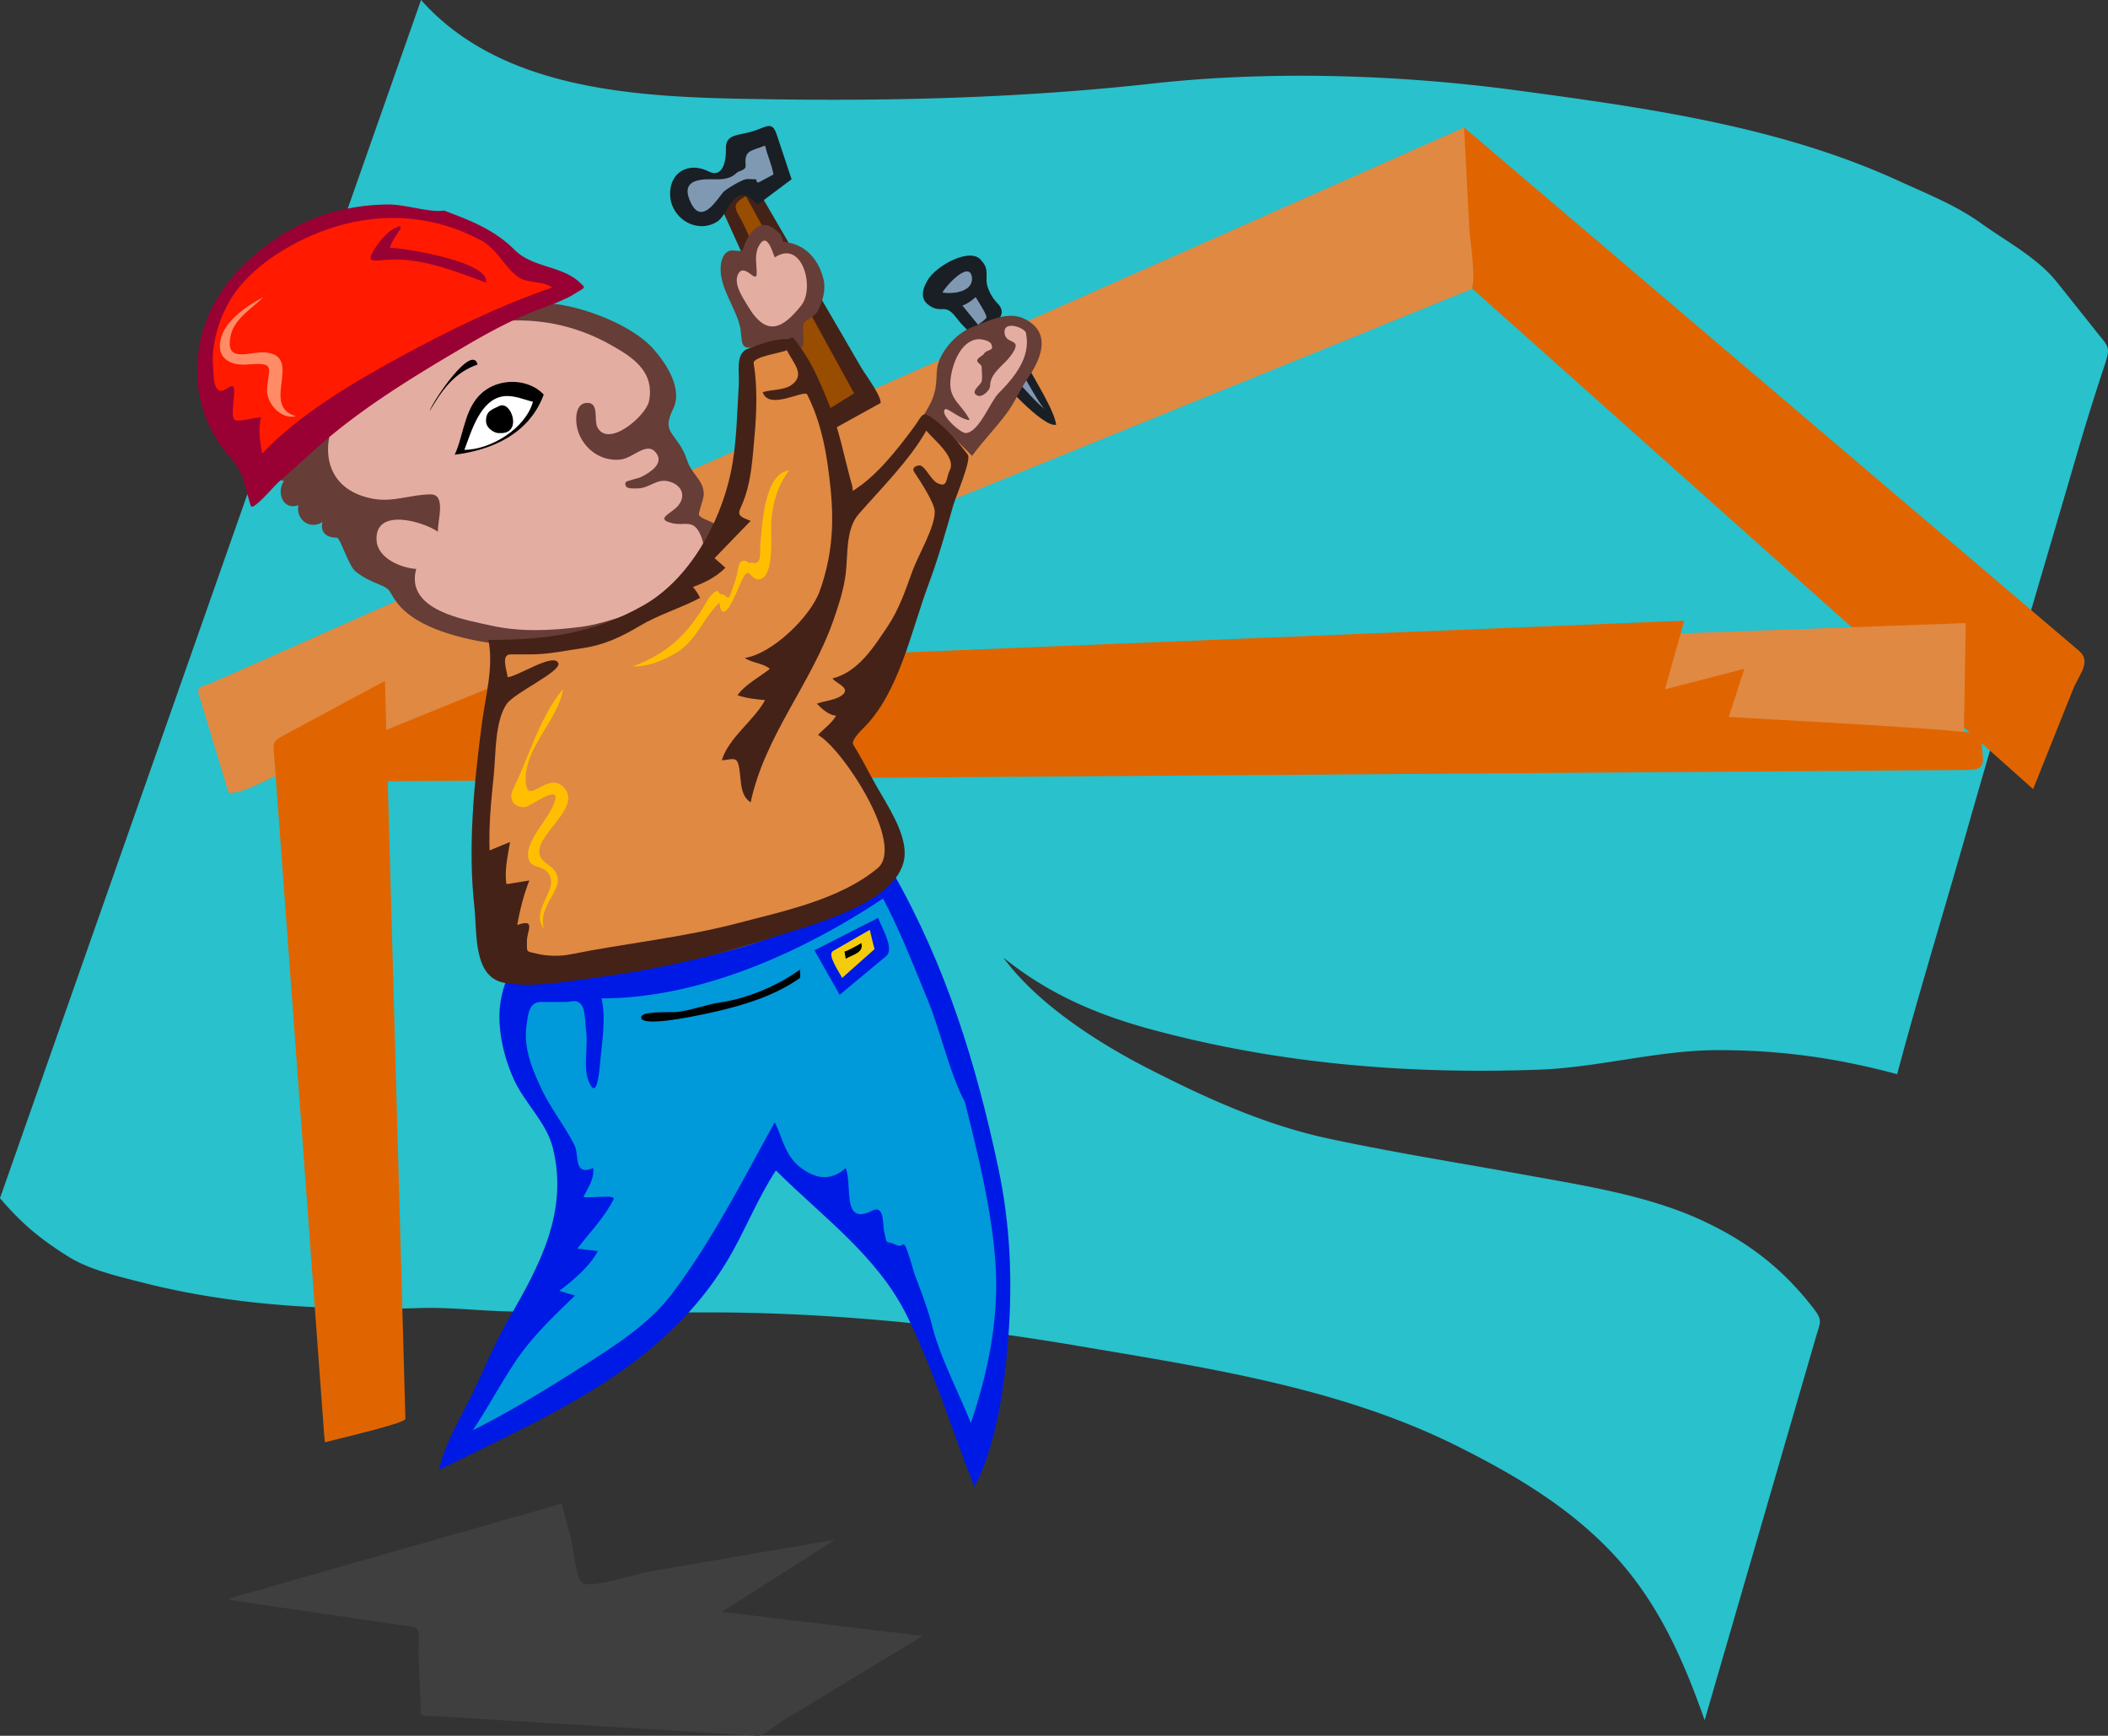
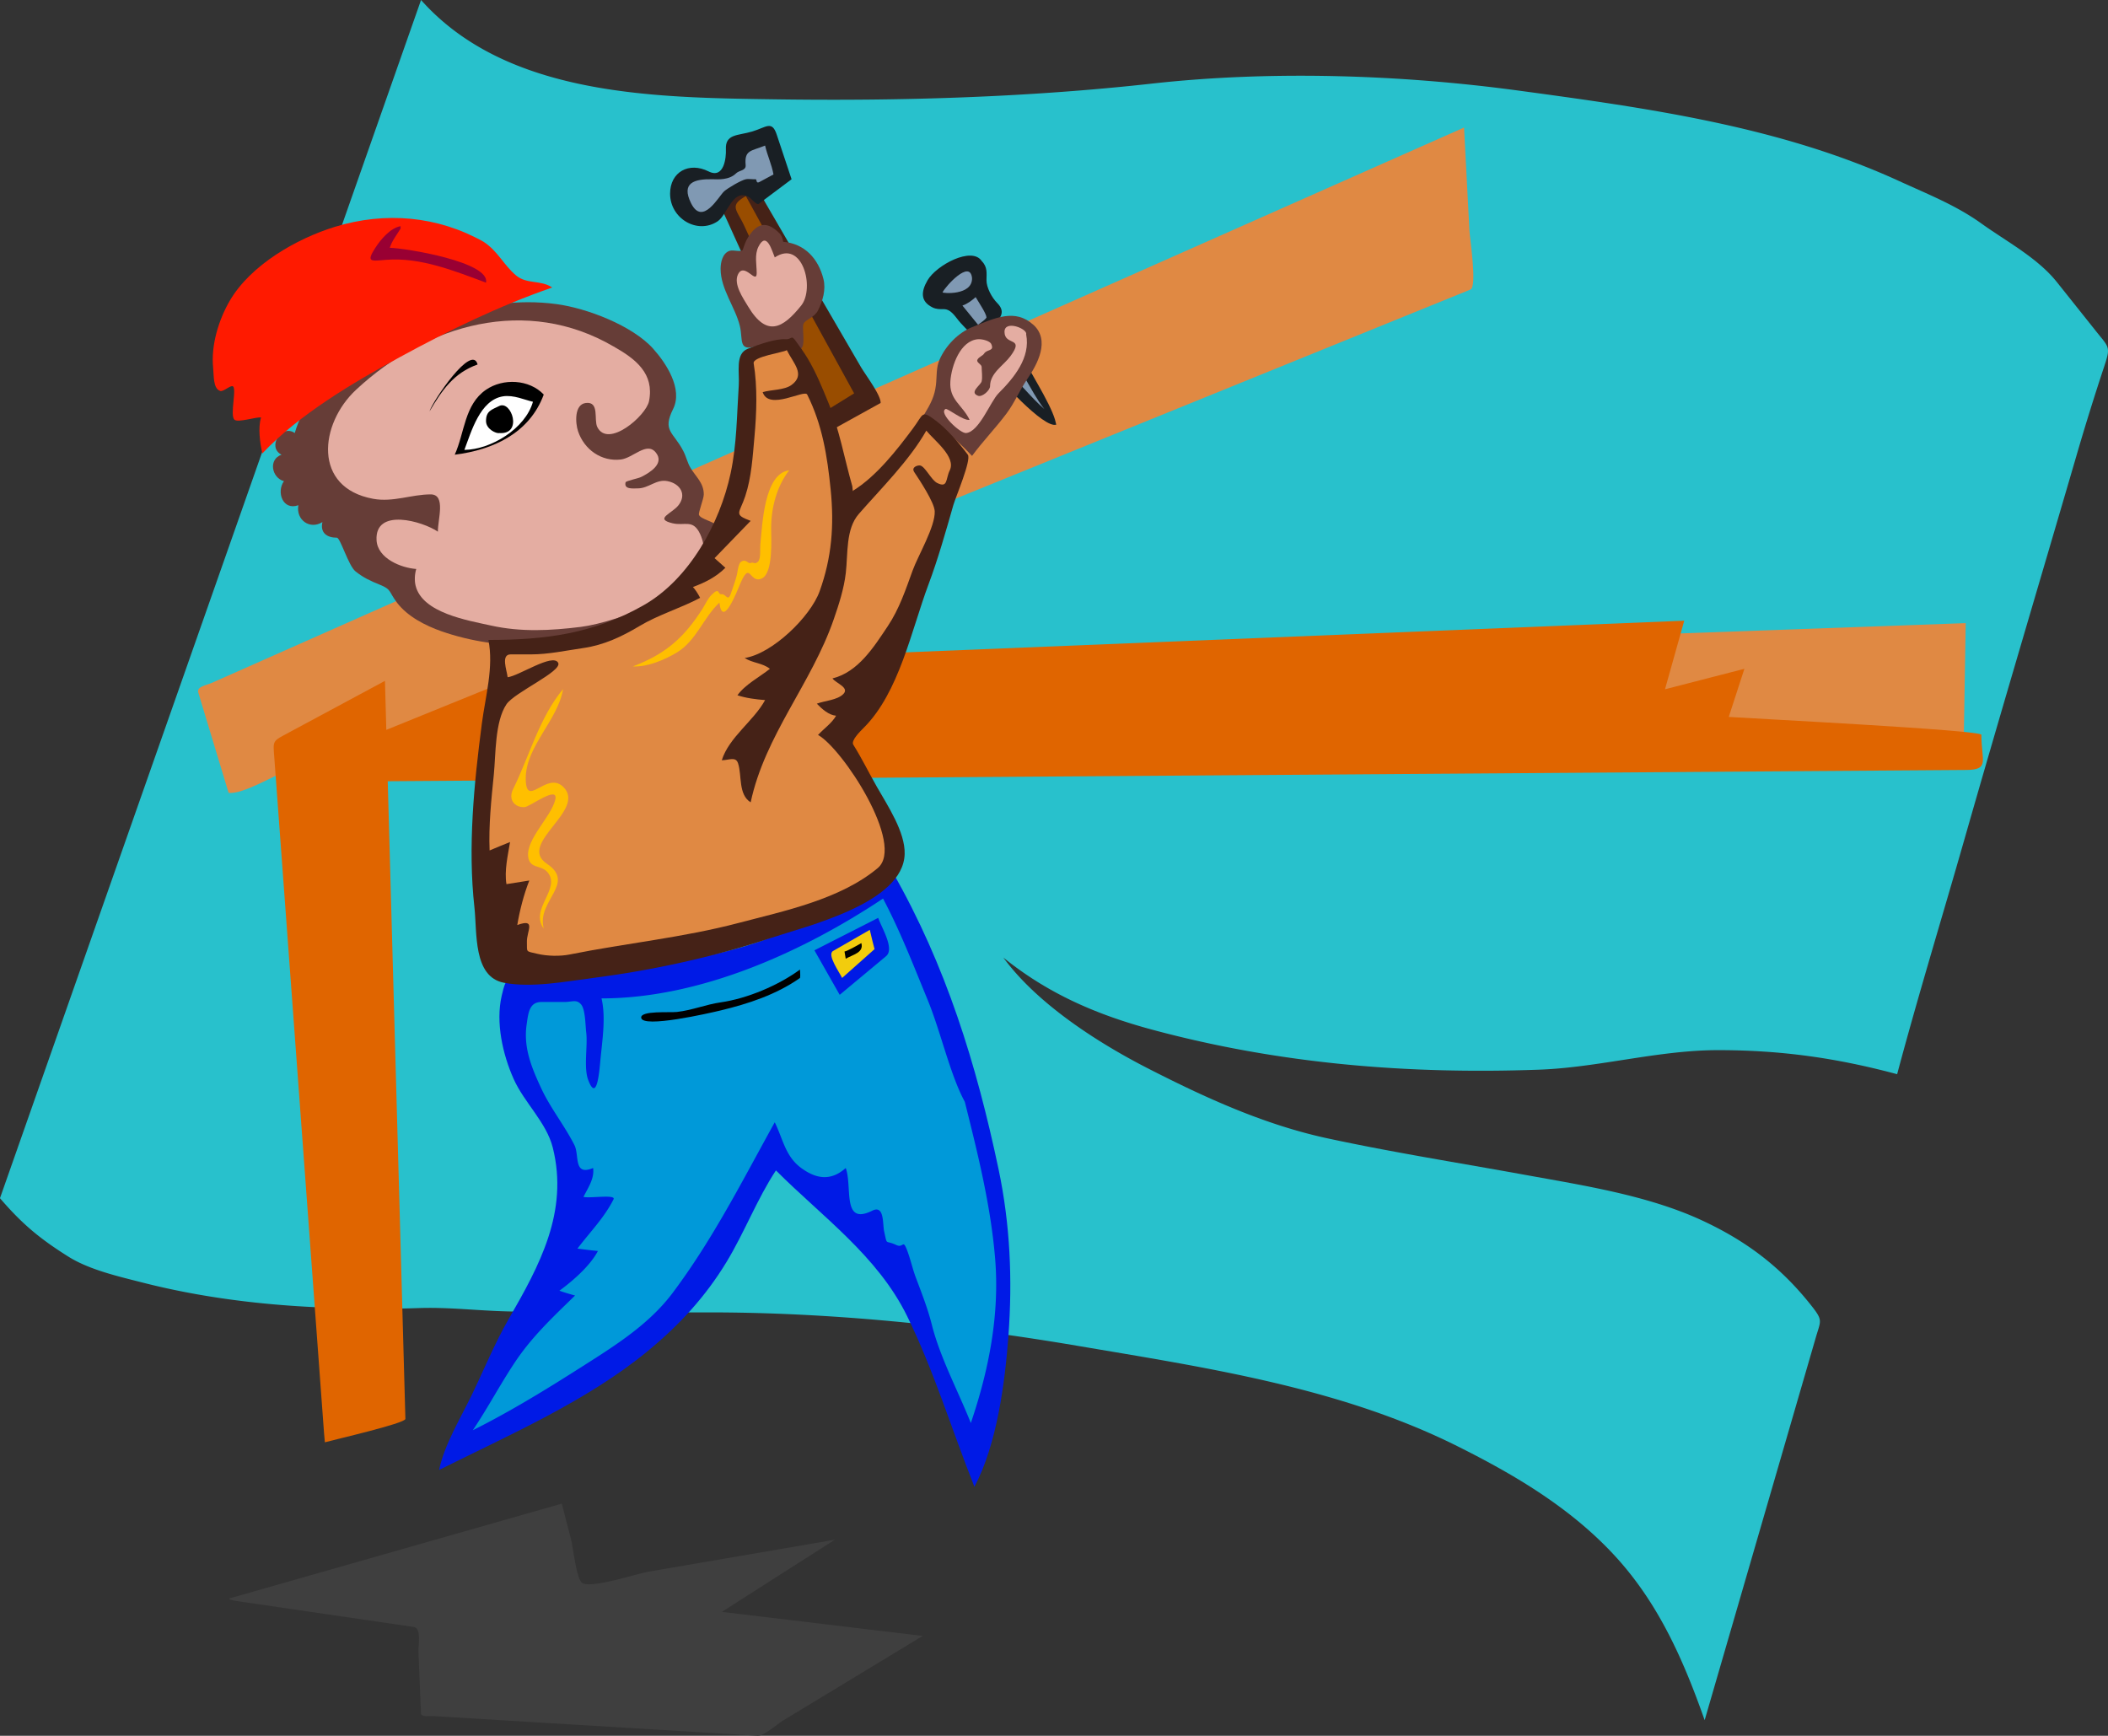
<svg xmlns="http://www.w3.org/2000/svg" viewBox="0 0 400.004 329.404">
  <rect x="0" y="0" width="400.004" height="329.404" fill="#333333" stroke="none" />
  <path d="M0 227.37L53.962 73.8 79.896 0c16.266 18.291 44.448 18.52 67.158 18.849 23.755.345 47.867-.357 71.483-2.979 22.636-2.513 47.146-1.722 69.705 1.334 24.417 3.307 49.535 6.79 72.121 17.153 5.405 2.48 10.786 4.586 15.611 8.052 4.803 3.45 10.645 6.499 14.357 11.157l7.439 9.336c2.413 3.029 2.773 2.861 1.544 6.553a475.073 475.073 0 00-5.334 17.154c-7.076 24.255-14.303 48.463-21.245 72.757-4.234 14.821-8.768 29.596-12.742 44.487-11.507-3.083-22-4.566-33.967-4.566-11.416 0-22.679 3.305-34.075 3.712-24.856.889-49.222-1.106-73.294-7.591-10.572-2.849-19.755-6.815-28.275-13.696 6.427 8.788 17.928 16.173 27.5 21.067 10.855 5.551 22.057 10.671 34.056 13.255 12.428 2.677 24.905 4.639 37.406 6.912 11.091 2.018 23.352 3.889 33.635 8.66 8.533 3.96 15.104 8.966 20.919 16.398 2.038 2.606 1.569 2.685.675 5.765l-3.981 13.709-17.124 58.96c-4.034-11.444-8.771-22.242-17.12-31.274-8.35-9.032-18.896-15.27-29.772-20.706-22.37-11.183-47.787-14.929-72.2-19.075-22.748-3.864-46.662-6.329-69.747-6.329-12.834 0-25.674.137-38.504-.193-5.653-.146-11.032-.821-16.707-.626-6.341.218-12.655.138-18.992-.144-11.216-.496-22.494-1.917-33.367-4.693-4.59-1.173-10.101-2.422-14.102-4.937-5.488-3.45-8.8-6.23-12.988-11.11" fill="#28c1cc" />
-   <path d="M273.25 49.308l112.47 100.38.073.065 7.561-18.9c1.115-2.787 3.595-5.265 1.159-7.338l-24.598-20.934c-25.972-22.104-51.943-44.208-77.916-66.311L277.817 24.2c-1.52 8.359-3.04 16.729-4.56 25.099" fill="#e06500" />
  <path d="M296.99 120.99l76.016-2.738-.457 27.165-48.837-5.595-23.557-2.699c-3.89-.44-1.57-13.14-3.16-16.13" fill="#e08943" />
  <path d="M55.472 128.52l.898 19.549c.03.654 2.126.295 2.671.292l21.955-.157 89.387-.639 190.68-1.362 12.026-.086c4.538-.032 2.889-1.74 2.889-6.677 0-.888-43.199-3.072-47.938-3.388l2.967-9.131-15.065 3.881 3.651-13.012-157.52 6.404c-35.52 1.46-71.059 3.37-106.6 4.34" fill="#e06500" />
  <path d="M43.372 150.44l-5.744-19.004c-.349-1.155 1.527-1.39 2.495-1.818l23.236-10.306 89.672-39.769 124.78-55.341 1.025 19.611c.07 1.363 1.497 10.603.191 11.132l-17.682 7.183-86.524 35.145-89.4 36.313-30.391 12.345c-2.728 1.11-9.093 4.92-11.667 4.52" fill="#e08943" />
  <path d="M169.38 165.5c10.122 17.714 15.917 36.521 20.098 56.368 2.213 10.503 2.664 20.972 1.875 31.654-.66 8.947-2.195 20.615-6.451 28.629-4.242-10.662-7.727-22.132-12.783-32.416-5.613-11.418-16.109-18.848-24.883-27.623-3.556 5.389-5.963 11.75-9.358 17.351-4.037 6.657-8.995 12.012-14.982 16.944-11.488 9.464-26.34 15.938-39.577 22.547.98-4.728 4.052-9.8 6.164-14.153 2.353-4.851 4.36-9.84 7.06-14.521 5.829-10.102 11.396-20.328 8.354-32.487-1.199-4.789-5.42-8.543-7.424-13.029-2.09-4.679-3.435-10.714-2.283-15.751.87-3.803 1.253-3.881 4.982-3.808 3.306.066 6.598.327 9.873-.141 5.396-.772 10.862-.83 16.208-1.974 7.575-1.619 14.959-2.929 22.127-6.063 6.32-2.77 16.33-6.34 20.99-11.53" fill="#001ae6" />
  <path d="M183.08 209.1c2.45 9.782 4.901 19.593 5.743 29.646.898 10.724-1.187 21.251-4.602 31.302-2.382-6-5.845-12.435-7.414-18.7-.754-3.014-1.946-6.03-3.036-8.938-.618-1.649-.981-3.376-1.598-5.022-.9-2.399-.66-.445-2.105-1.125-2.155-1.013-1.665.226-2.283-2.51-.339-1.498.073-5.167-2.281-3.995-5.816 2.896-3.711-4.553-5.021-8.104-2.749 2.459-5.519 2.15-8.447 0-3.031-2.226-3.453-5.5-5.022-8.676-6.161 11.106-11.677 22.104-19.366 32.365-4.494 5.998-10.939 10.019-17.159 13.977-6.826 4.343-13.539 8.477-20.772 12.099 2.817-4.179 5.195-8.707 8.003-12.919 3.247-4.869 7.192-8.552 11.4-12.648-.989-.273-2.066-.579-2.969-.914 2.542-1.858 5.835-4.723 7.305-7.533a114.459 114.459 0 01-3.881-.457c2.328-3.086 5.104-5.868 6.85-9.358.493-.986-4.636-.129-5.708-.457.862-1.716 2.107-3.475 1.828-5.478-3.788 1.595-2.572-2.421-3.539-4.338-1.857-3.684-4.535-6.993-6.279-10.729-1.83-3.92-3.429-7.743-2.797-12.142.31-2.16.484-4.295 2.798-4.295h4.337c1.493 0 2.326-.56 3.197.457.829.968.815 4.024.971 5.269.331 2.634-.527 6.7.397 9.112 1.605 4.187 2.077-1.397 2.283-3.651.338-3.699 1.095-8.234.228-11.87 18.714 0 38.132-8.777 53.418-18.947 3.277 6.188 5.781 12.706 8.447 19.176 2.51 6.1 4.29 14.3 7.08 19.41" fill="#0099d9" />
  <path d="M166.64 174.18c.649 1.885 3.171 5.881 1.493 7.279a56893.55 56893.55 0 01-8.796 7.331l-4.795-8.446c4.04-2.06 8.07-4.11 12.1-6.16" fill="#001ae6" />
  <path d="M165.96 180.11l-6.164 5.478c-.536-1.124-2.915-4.429-1.725-5.114l6.977-4.018c.22.98.83 3.48.9 3.65" fill="#f2cc0d" />
  <path d="M151.8 185.59c-4.461 3.148-9.815 4.904-15.066 6.164-2.091.502-14.897 3.451-15.065 1.371-.111-1.375 5.416-.933 6.771-1.083 2.875-.318 5.51-1.421 8.337-1.827 5.037-.724 10.952-3.225 15.023-6.222.01.51.1 1.1.01 1.6M160.25 180.57l.23 1.369c1.43-.817 3.469-1.156 2.967-2.967-.96.55-2.65 1.51-3.2 1.6" />
  <path d="M167.1 76.473l-10.729 5.936-11.41-25.154-6.927-15.272c-1.875-4.132-2.215-3.604 2.01-5.934 3.813-2.104 3.239-.926 5.33 2.668a195622.917 195622.917 0 0017.929 30.832c.96 1.65 3.88 5.455 3.8 6.924" fill="#452217" />
  <path d="M162.08 74.647l-4.793 2.967-9.949-21.533-6.09-13.18c-1.458-3.155-2.954-3.851.286-5.691a69327.89 69327.89 0 0020.54 37.437" fill="#994d00" />
  <path d="M150.21 34.014l-6.245 4.681c-.394.295-1.458-1.113-1.973-1.371-3.009-1.505-3.972 3.451-5.822 4.679-3.827 2.542-9.018-.527-9.018-5.25 0-4.12 3.583-6.094 7.305-4.223 2.951 1.483 3.357-2.669 3.286-4.163-.143-3.004 2.262-2.592 5.002-3.414 2.674-.802 3.727-2.153 4.641.59l2.82 8.471" fill="#191f24" />
  <path d="M146.78 33.101l-2.661 1.432c-.75.404-.435-.573-.764-.519-.351.058-1.247-.118-1.828 0-.9.184-3.442 1.688-4.108 2.283-1.045.933-4.081 6.69-6.278 2.282-1.951-3.914.645-4.622 3.995-4.565 1.086.019 3.212.21 4.566-1.142.572-.57 1.885-.471 1.789-1.534-.265-2.929 1.034-2.623 3.689-3.717.42 1.878 1.26 3.583 1.59 5.48" fill="#8099b3" />
  <path d="M148.61 45.884c4.078.347 6.68 3.194 7.646 7.077.497 1.996-.139 4.16-1.027 5.935-.679 1.358-2.318 1.704-2.738 2.512-.514.988 1.043 6.108-1.827 4.679-1.95-.971-4.858-1.159-6.962-.457-3.702 1.235-2.675-1.146-3.312-3.767-.869-3.578-3.652-7-3.652-10.843 0-1.245.367-2.976 1.712-3.424.707-.235 2.319.344 2.511-.229.29-.866.537-1.626 1.026-2.397 1.9-2.994 3.784-2.83 5.936-.685.51.516.67 1.367.68 1.599" fill="#663d37" />
  <path d="M147.01 48.853c5.274-3.518 7.661 5.838 5.022 9.131-3.474 4.335-6.524 6.067-10.045.228-.985-1.634-2.861-4.313-1.939-6.163 1.19-2.388 3.538 2.063 3.538-.229 0-1.63-.45-3.453.342-5.021 1.56-3.082 2.6.947 3.09 2.054" fill="#e4ada2" />
  <path d="M123.96 66.201c2.415 2.686 5.67 7.597 3.766 11.415-2.106 4.221.074 4.348 1.941 7.989.589 1.149.742 2.152 1.369 3.197 1.017 1.694 2.51 2.842 2.51 5.022 0 .85-1.07 3.458-.912 3.88.305.815 2.779 1.257 3.424 2.054 7.417 9.161-10.947 18.467-17.172 20.164-11.386 3.105-23.824 3.829-35.134-.131-3.031-1.062-6.424-2.793-8.418-5.423-1.641-2.165-.989-2.496-3.308-3.424-1.743-.698-3.091-1.332-4.565-2.511-1.353-1.082-2.874-6.392-3.539-6.392-1.826 0-3.214-.875-2.739-2.967-2.384 1.51-5.061-.423-4.565-3.197-2.945 1.064-4.215-2.482-2.74-4.565-2.338-.65-2.989-4.151-.457-5.021-2.843-1.452.049-5.873 2.51-4.11 3.28-11.459 17.592-19.691 28.578-22.438 7.219-1.805 13.611-3.029 21.06-2.035 5.76.76 14.44 4.07 18.39 8.484" fill="#663d37" />
  <path d="M116.42 65.745c4.228 2.388 7.776 5.152 6.735 10.386-.549 2.758-7.765 9.016-9.816 4.908-.688-1.376.467-4.88-2.169-4.566-2.241.268-1.993 3.849-1.484 5.365 1.167 3.473 4.429 5.793 8.105 5.365 2.328-.271 4.895-3.431 6.619-1.37 1.765 2.11-1.058 3.839-2.739 4.68-.595.298-2.896.732-2.968 1.027-.34 1.388 1.439 1.139 2.283 1.141 2.15.006 3.522-1.82 5.707-1.37 2.386.492 3.651 2.511 2.055 4.565-1.236 1.592-4.674 2.576-1.141 3.424 2.324.559 3.897-.863 5.25 2.055 4.608 9.943-15.995 16.779-22.606 17.606-5.771.722-11.388 1.015-17.114-.257-4.381-.973-12.971-2.368-14.268-7.533-.261-1.041-.164-2.271.115-3.196-2.826-.195-7.352-1.971-7.533-5.478-.32-6.216 8.788-3.559 11.642-1.599-.056-2.22 1.594-7.077-1.37-7.077-3.645 0-7.109 1.528-10.893.841-11.521-2.091-10.229-14.213-3.259-20.701 13.477-12.555 32.42-17.801 48.84-8.218" fill="#e4ada2" />
  <path d="M90.626 69.169c-4.539 1.617-6.734 4.861-9.131 8.903.651-2.004 8.066-12.981 9.131-8.903M103.18 74.876c-2.708 7.348-9.639 10.506-16.891 11.414 1.888-4.168 1.826-9.507 5.934-12.327 3.249-2.229 8.207-1.993 10.957.913" />
  <path d="M101.13 76.246c-1.44 5.092-7.97 9.074-13.012 9.131 1.326-3.483 2.96-9.438 7.304-10.159 2.026-.336 4.28.724 5.708 1.028" fill="#fff" />
  <path d="M94.734 82.18c4.561.337 2.29-6.28.001-5.136-1.423.712-2.511.923-2.511 2.854 0 1.548 1.957 2.426 2.51 2.282" />
  <path d="M186.28 49.537c1.15 1.154.912 2.315.912 3.653 0 1.372.978 3.253 2.056 4.337 1.733 1.743.504 3.162-1.256 4.337-3.026 2.02-3.142 2.238-5.706-.571-.942-1.031-1.739-2.625-3.196-2.625-.819 0-1.428.028-2.169-.343-2.271-1.136-2.177-2.959-.913-5.136 1.68-2.88 8.41-6.48 10.28-3.652" fill="#191f24" />
  <path d="M184.45 52.732c.131 3.423-5.692 2.938-5.593 2.74.57-1.15 5.19-6.282 5.59-2.74M187.19 60.267c-.342.537-1.108.95-1.596 1.369l-2.969-3.652c.925-.302 1.771-.951 2.512-1.598.66 1.121 2.02 3.106 2.06 3.881" fill="#8099b3" />
  <path d="M200.2 79.67l.23.913c-2.351.803-11.035-8.812-12.556-10.958l5.25-3.652c2.04 4.241 6.02 10.17 7.08 13.697" fill="#191f24" />
  <path d="M198.15 77.615c-2.677-2.339-5.085-5.471-7.762-7.99 2.485-2.417 2.697-.218 3.995 1.94 1.22 2.029 2.3 4.173 3.77 6.05" fill="#8099b3" />
  <path d="M196.09 61.635c3.257 2.963.733 7.528-1.142 10.272-1.495 2.188-2.397 4.497-3.995 6.621-2.073 2.755-4.47 5.227-6.505 7.99-2.551-2.72-6.067-5.822-9.131-7.763 1.337-2.229 2.031-3.569 2.283-5.707.19-1.613.006-3.238.685-4.793 1.147-2.628 3.508-5.092 6.164-6.164 4.49-1.813 8.17-3.561 11.63-.456" fill="#663d37" />
  <path d="M194.72 63.462c.857 4.414-2.29 8.216-5.251 11.186-1.532 1.536-3.656 7.323-6.163 7.533-1.098.092-5.29-3.827-3.881-4.565.372-.195 3.385 2.299 4.566 2.055-1.403-2.873-3.899-3.781-3.654-7.305.209-3 1.902-7.742 5.252-7.99.768-.057 2.24.303 2.51.913.639 1.44-.802.918-1.369 1.827-.262.419-.982.596-1.256 1.141-.271.538.795.856.799 1.37.007.84.181 1.923 0 2.74-.162.733-2.433 2.074-.685 2.74.788.3 2.283-1.03 2.283-1.827 0-2.494 2.553-3.906 3.879-5.707 2.742-3.724-1.105-1.899-1.141-4.566-.04-2.409 4.5-.575 4.1.455" fill="#e4ada2" />
  <path d="M161.85 93.138c4.463-2.771 8.31-7.697 11.414-11.871 1.987-2.672 1.56-3.479 4.108-1.597 2.291 1.691 4.58 4.355 6.279 6.619.721.961-2.333 8.109-2.744 9.546-1.435 5.016-2.896 10.206-4.727 15.092-3.227 8.616-5.557 20.477-12.277 27.182-.692.69-2.47 2.439-1.986 3.212 1.635 2.615 2.963 5.343 4.488 8.016 2.021 3.542 5.379 8.562 5.259 12.741-.271 9.354-18.55 13.651-25.567 15.98-10.767 3.574-22.313 6.082-33.555 7.532-5.285.682-11.602 1.906-16.894.914-5.905-1.106-5.092-9.532-5.621-14.288-1.276-11.488-.081-23.489 1.405-34.885.673-5.162 2.278-10.69 1.248-15.887 10.735 0 19.916-1.146 29.489-6.611 8.656-4.941 14.439-15.53 16.465-24.996 1.195-5.583 1.175-11.032 1.55-16.688.171-2.576-.71-5.99 1.688-6.949 1.813-.725 5.228-1.952 7.192-1.826 1.244.08 1.012-.956 1.96.372.767 1.074 1.545 2.125 2.224 3.256 1.609 2.68 2.729 5.47 3.918 8.357 2.108 5.12 3.046 10.61 4.562 15.908.04.163.13 1.475.12.884" fill="#452217" />
  <path d="M149.29 66.429c1.28 2.562 3.595 4.648.914 6.62-1.378 1.014-3.89.879-5.48 1.37 1.146 3.581 7.927-.581 8.446.457 2.864 5.723 3.807 11.627 4.452 18.035.684 6.781.219 12.876-2.092 19.293-1.749 4.856-9.006 11.88-14.229 12.665 1.519.982 3.362.917 4.793 2.054-1.954 1.559-4.72 2.987-6.162 5.022 1.722.561 3.484.766 5.25.913-2.168 3.973-6.86 7.048-8.219 11.414 1.399-.01 2.641-.76 3.083.57.766 2.304.005 5.935 2.396 7.419 2.719-12.75 11.531-22.502 15.752-34.699.981-2.834 1.952-5.825 2.299-8.817.432-3.712-.038-8.342 2.471-11.214 4.263-4.88 9.611-10.16 12.805-15.808 1.473 1.823 5.711 5.003 4.452 7.533-.795 1.597-.314 3.443-2.396 2.397-1.106-.556-2.247-3.083-3.197-3.31-.428-.103-1.793.276-1.14 1.255.991 1.486 3.801 5.731 3.88 7.418.134 2.879-3.171 8.434-4.193 11.25-1.326 3.651-2.528 7.282-4.709 10.551-2.644 3.961-5.615 8.72-10.501 9.931.67.933 3.292 1.729 2.054 2.967-1.165 1.165-3.531 1.25-5.021 1.826 1.005 1.038 2.27 2.162 3.651 2.283-.793 1.418-2.271 2.4-3.424 3.652 4.616 2.527 16.629 20.839 11.314 25.272-7.11 5.931-17.677 8.108-26.393 10.403-10.599 2.79-21.378 3.838-32.06 5.986-1.814.364-4.247.309-6.051-.115-2.398-.563-1.991-.243-2.053-2.283-.062-2.01 1.855-4.529-1.828-3.194.472-2.804 1.23-5.764 2.283-8.447l-4.336.685c-.421-2.544.262-5.427.684-7.99-1.258.478-2.892 1.198-3.881 1.598-.197-4.69.329-9.714.799-14.381.388-3.846.183-10.038 2.397-13.354 1.511-2.263 10.666-6.282 9.816-7.876-1.003-1.882-7.455 2.494-9.588 2.74-.147-1.32-1.337-4.337.572-4.337h3.88c3.295 0 6.621-.732 9.889-1.2 3.919-.561 7.341-2.178 10.656-4.165 3.656-2.19 7.762-3.366 11.528-5.365-.419-.827-.974-1.653-1.369-2.054 2.304-.853 4.388-1.891 6.164-3.652l-2.055-1.826 6.848-7.077c-3.328-1.24-2.124-1.37-1.028-4.68 1.199-3.619 1.402-7.452 1.748-11.236.413-4.509.594-9.516-.149-13.989-.2-1.297 5.76-2.06 6.29-2.499" fill="#e08943" />
  <path d="M106.84 130.8c-.965 5.838-7.078 10.865-7.078 16.892 0 6 3.899-1.43 7.078 1.599 4.654 4.434-8.786 10.801-3.082 14.609 5.641 3.766-2.02 7.035-.572 12.327-2.772-3.736 3.408-7.615.685-10.729-1.26-1.44-3.393-.566-3.652-2.967-.359-3.332 4.33-7.493 5.136-10.729.737-2.959-4.824 1.324-5.82 1.369-1.946.089-3.132-1.49-2.169-3.424 3.059-6.17 4.969-13.57 9.459-18.95M149.75 89.257c-2.375 3.027-3.424 7.192-3.424 10.958 0 1.942.453 8.632-1.826 9.588-2.365.992-2.084-3.682-4.111 1.141-.524 1.248-3.305 8.408-3.879 3.424-3.046 2.817-4.347 7.217-8.105 9.474-2.315 1.39-5.574 2.765-8.331 2.625 6.156-2.314 9.734-5.433 13.24-10.958.56-.883.965-1.881 1.712-2.625 1.617-1.611 1.078.019 1.939-.113.729-.112 1.167 1.515 1.713-.115.404-1.204.83-2.301 1.141-3.538.132-.526.28-2.18.799-2.511.998-.636 1.294.453 1.826.229.624-.263.675.385 1.369-.229.604-.534.385-2.49.457-3.196.39-3.849.72-13.562 5.48-14.153" fill="#ffbf00" />
-   <path d="M84.234 39.949c4.953 1.861 9.547 3.609 13.367 7.432 3.404 3.406 8.785 3.016 12.201 6.037 1.568 1.387 1.199 1.068-.685 2.283-1.874 1.208-4.543 2.13-6.637 2.917-4.88 1.833-9.634 4.385-14.123 7.025-9.872 5.806-20.042 11.963-28.592 19.658a3821.428 3821.428 0 01-7.04 6.318c-.888.795-4.778 5.431-5.13 4.373-1.115-3.355-1.293-6.283-3.768-9.018-9.243-10.213-8.236-25.569 1.371-35.611 4.986-5.211 11.292-9.314 18.262-11.186a40.08 40.08 0 0110.385-1.37c3.113 0 7.885 1.609 10.389 1.142" fill="#903" />
  <path d="M91.767 45.884c2.776 1.849 3.805 4.415 6.164 6.392 2.042 1.712 4.681.8 6.848 2.283-10.148 3.529-19.541 8.104-28.927 13.225-8.892 4.852-19.097 10.865-26.087 18.277-.42-2.042-.841-4.83-.229-6.849-1.028-.083-4.311 1.004-5.022.457-1.009-.776.603-6.393-.456-6.393-.594 0-1.714 1.106-2.282.913-1.361-.462-1.179-2.891-1.335-4.437-.424-4.219 1.045-9.055 3.161-12.685 3.953-6.782 12.655-11.775 19.939-14.019 9.575-2.947 19.518-2.062 28.225 2.836" fill="#ff1a00" />
  <path d="M76.018 43.373c-.733 1.203-1.63 2.299-2.056 3.652 3.077.074 19.119 2.704 18.262 6.62-5.961-2.226-12.461-4.86-18.947-4.337-2.827.228-3.888.546-2.055-2.283 1.042-1.608 2.844-3.753 4.795-4.108.001.107-.033 1.064.001.456" fill="#903" />
-   <path d="M49.993 56.385c-2.063 2.033-5.449 4.094-6.164 7.077-1.395 5.82 3.664 3.1 6.621 3.424 7.193.789-1.134 10.168 5.707 12.098-2.797.696-5.599-2.408-5.479-5.021.19-4.156 1.865-5.256-3.652-4.794-3.754.314-6.152-1.523-5.022-5.251.994-3.284 5.08-6.039 7.989-7.533" fill="#ff8c66" />
  <path d="M43.372 303.38l63.234-18.035 1.802 6.996c.327 1.268.968 7.365 2.079 8.072 1.725 1.098 10.49-1.799 12.429-2.131l35.51-6.089-21.459 13.696 38.123 4.565-16.116 9.764-10.45 6.331c-.918.557-3.614 2.919-4.734 2.851l-40.749-2.473-20.751-1.259c-.609-.037-2.376.233-2.406-.502l-.479-11.663c-.05-1.227.603-4.53-.869-4.746l-9.271-1.357-23.906-3.502c-.771-.11-1.552-.23-1.986-.52" fill="#3f3f3f" />
  <path d="M61.634 273.71c1.664-.472 15.316-3.604 15.292-4.444l-.229-8.296-1.218-43.96-2.399-86.654-.032-1.147-18.091 9.727c-3.375 1.814-3.155 1.455-2.892 5.03l2.821 38.319 6.602 89.667c.023.31.209 2.18.146 1.75" fill="#e06500" />
</svg>